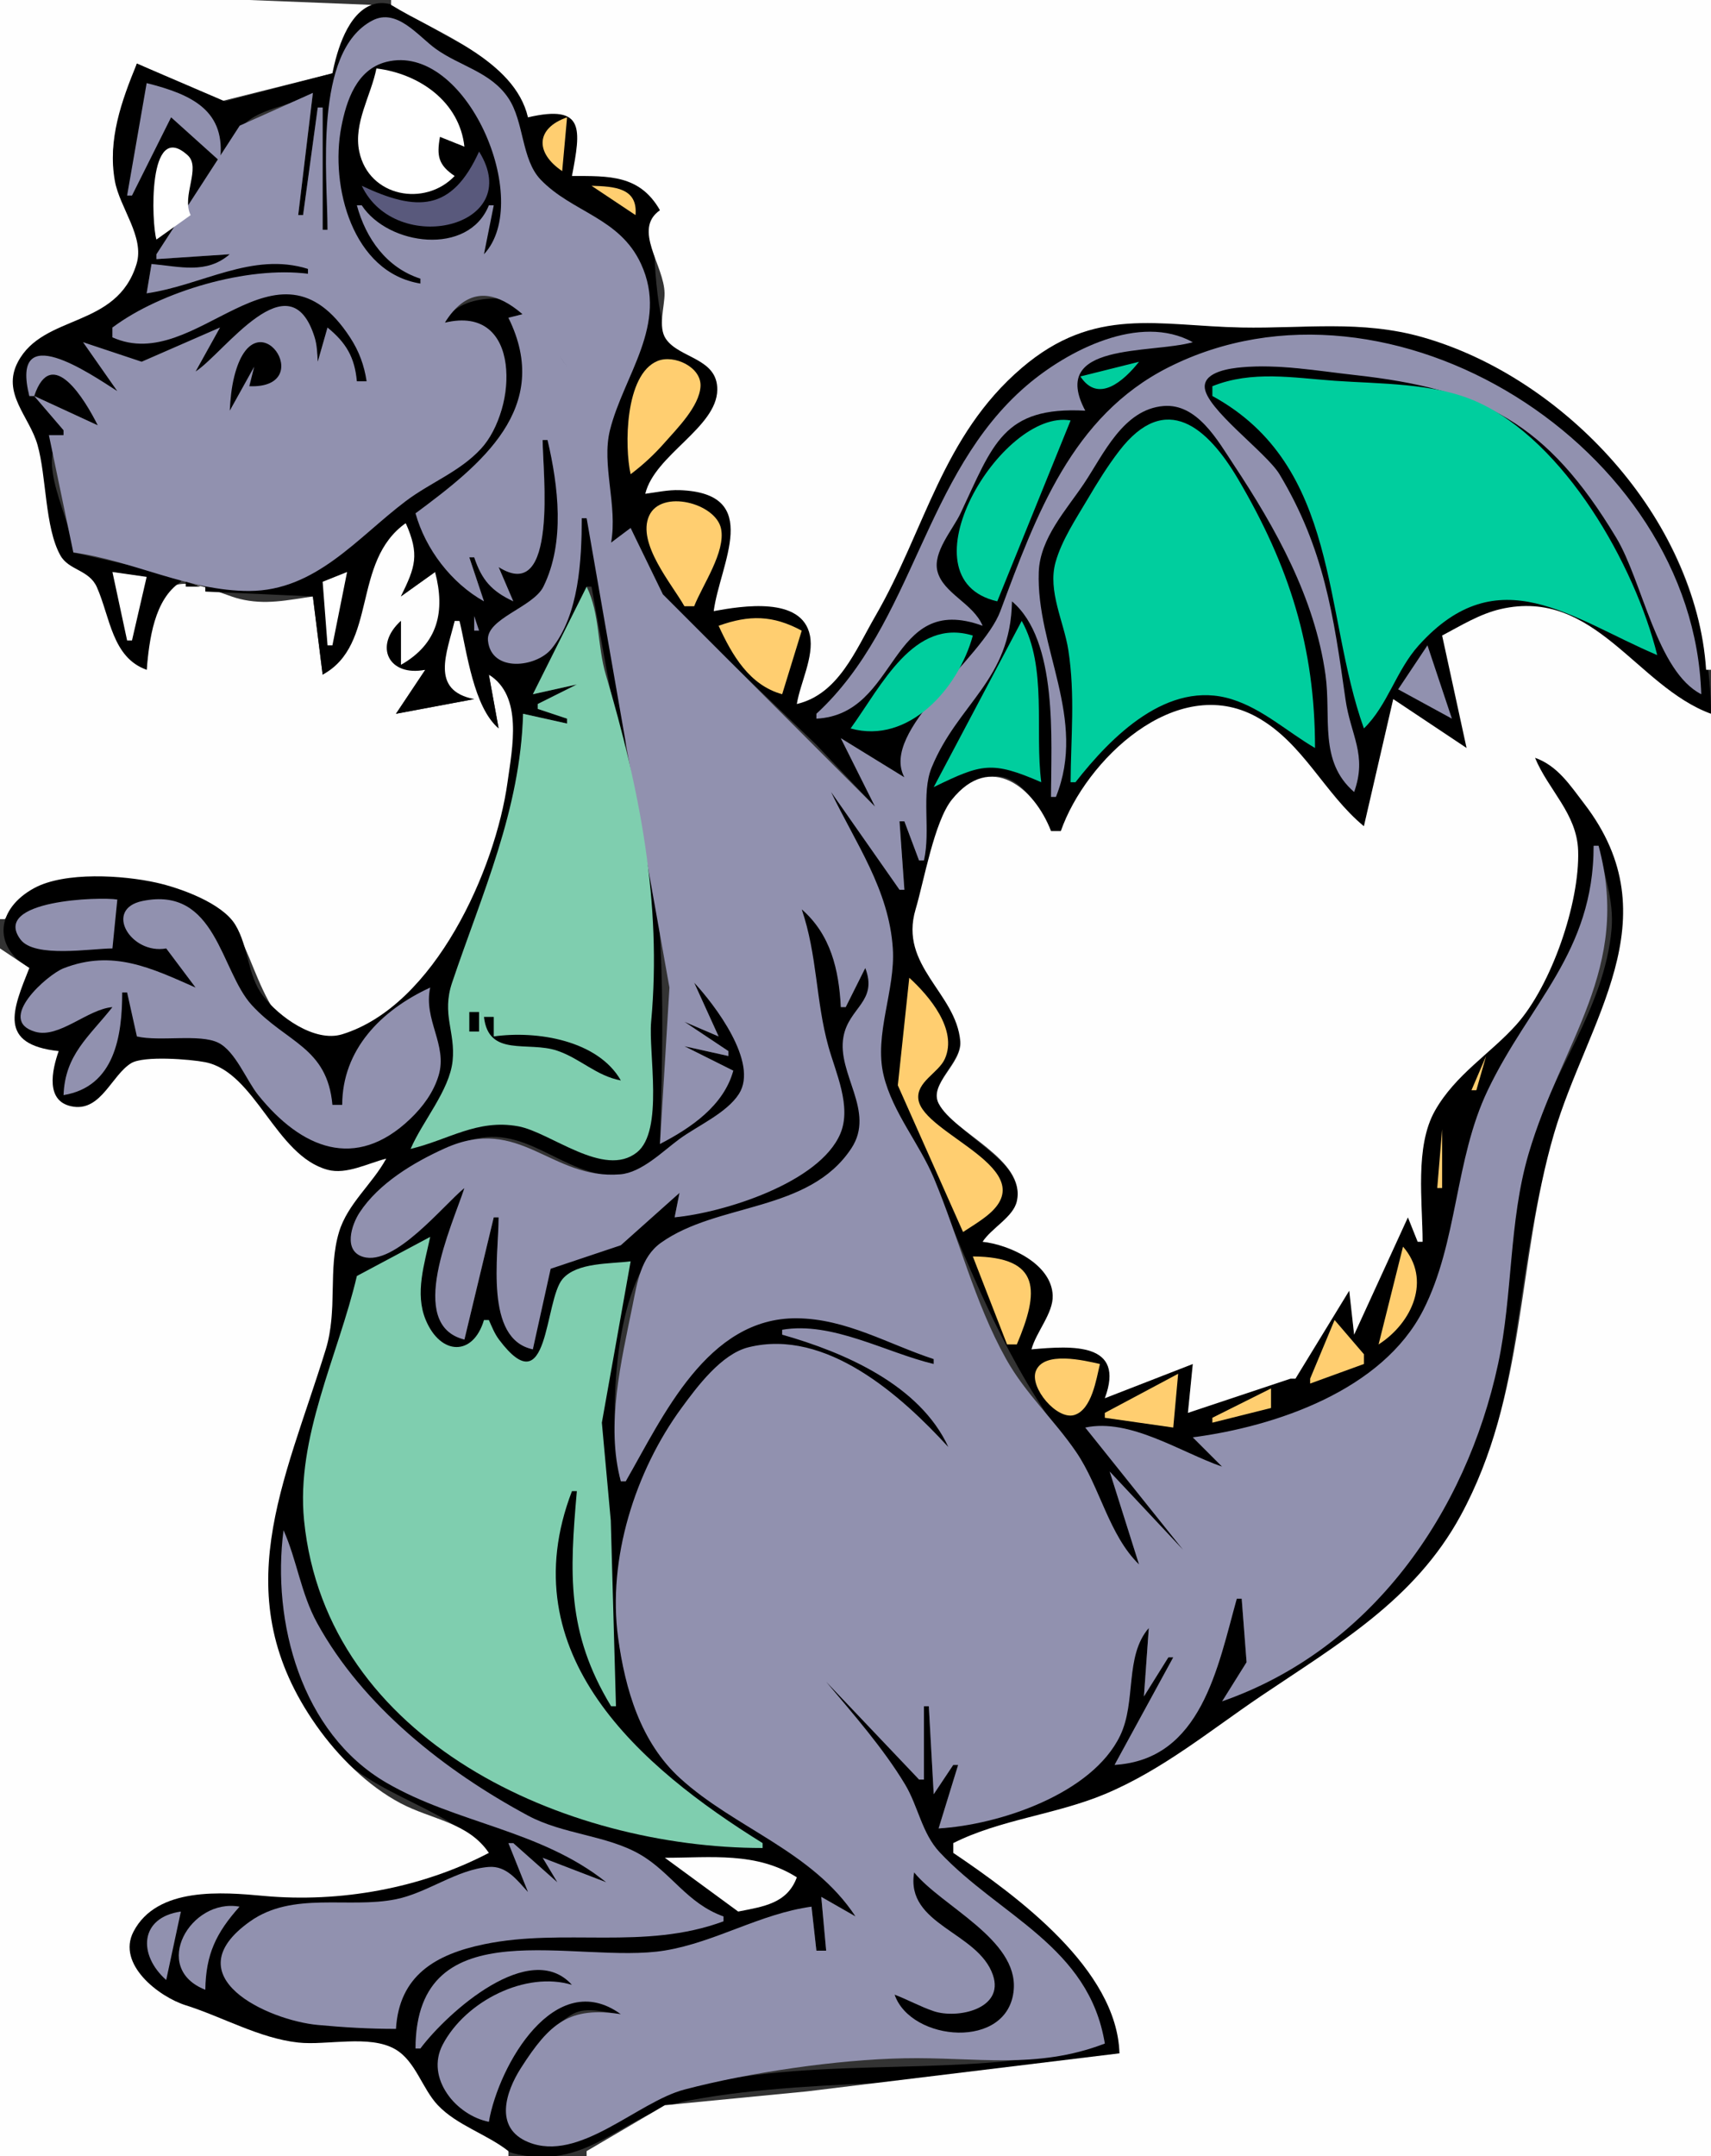
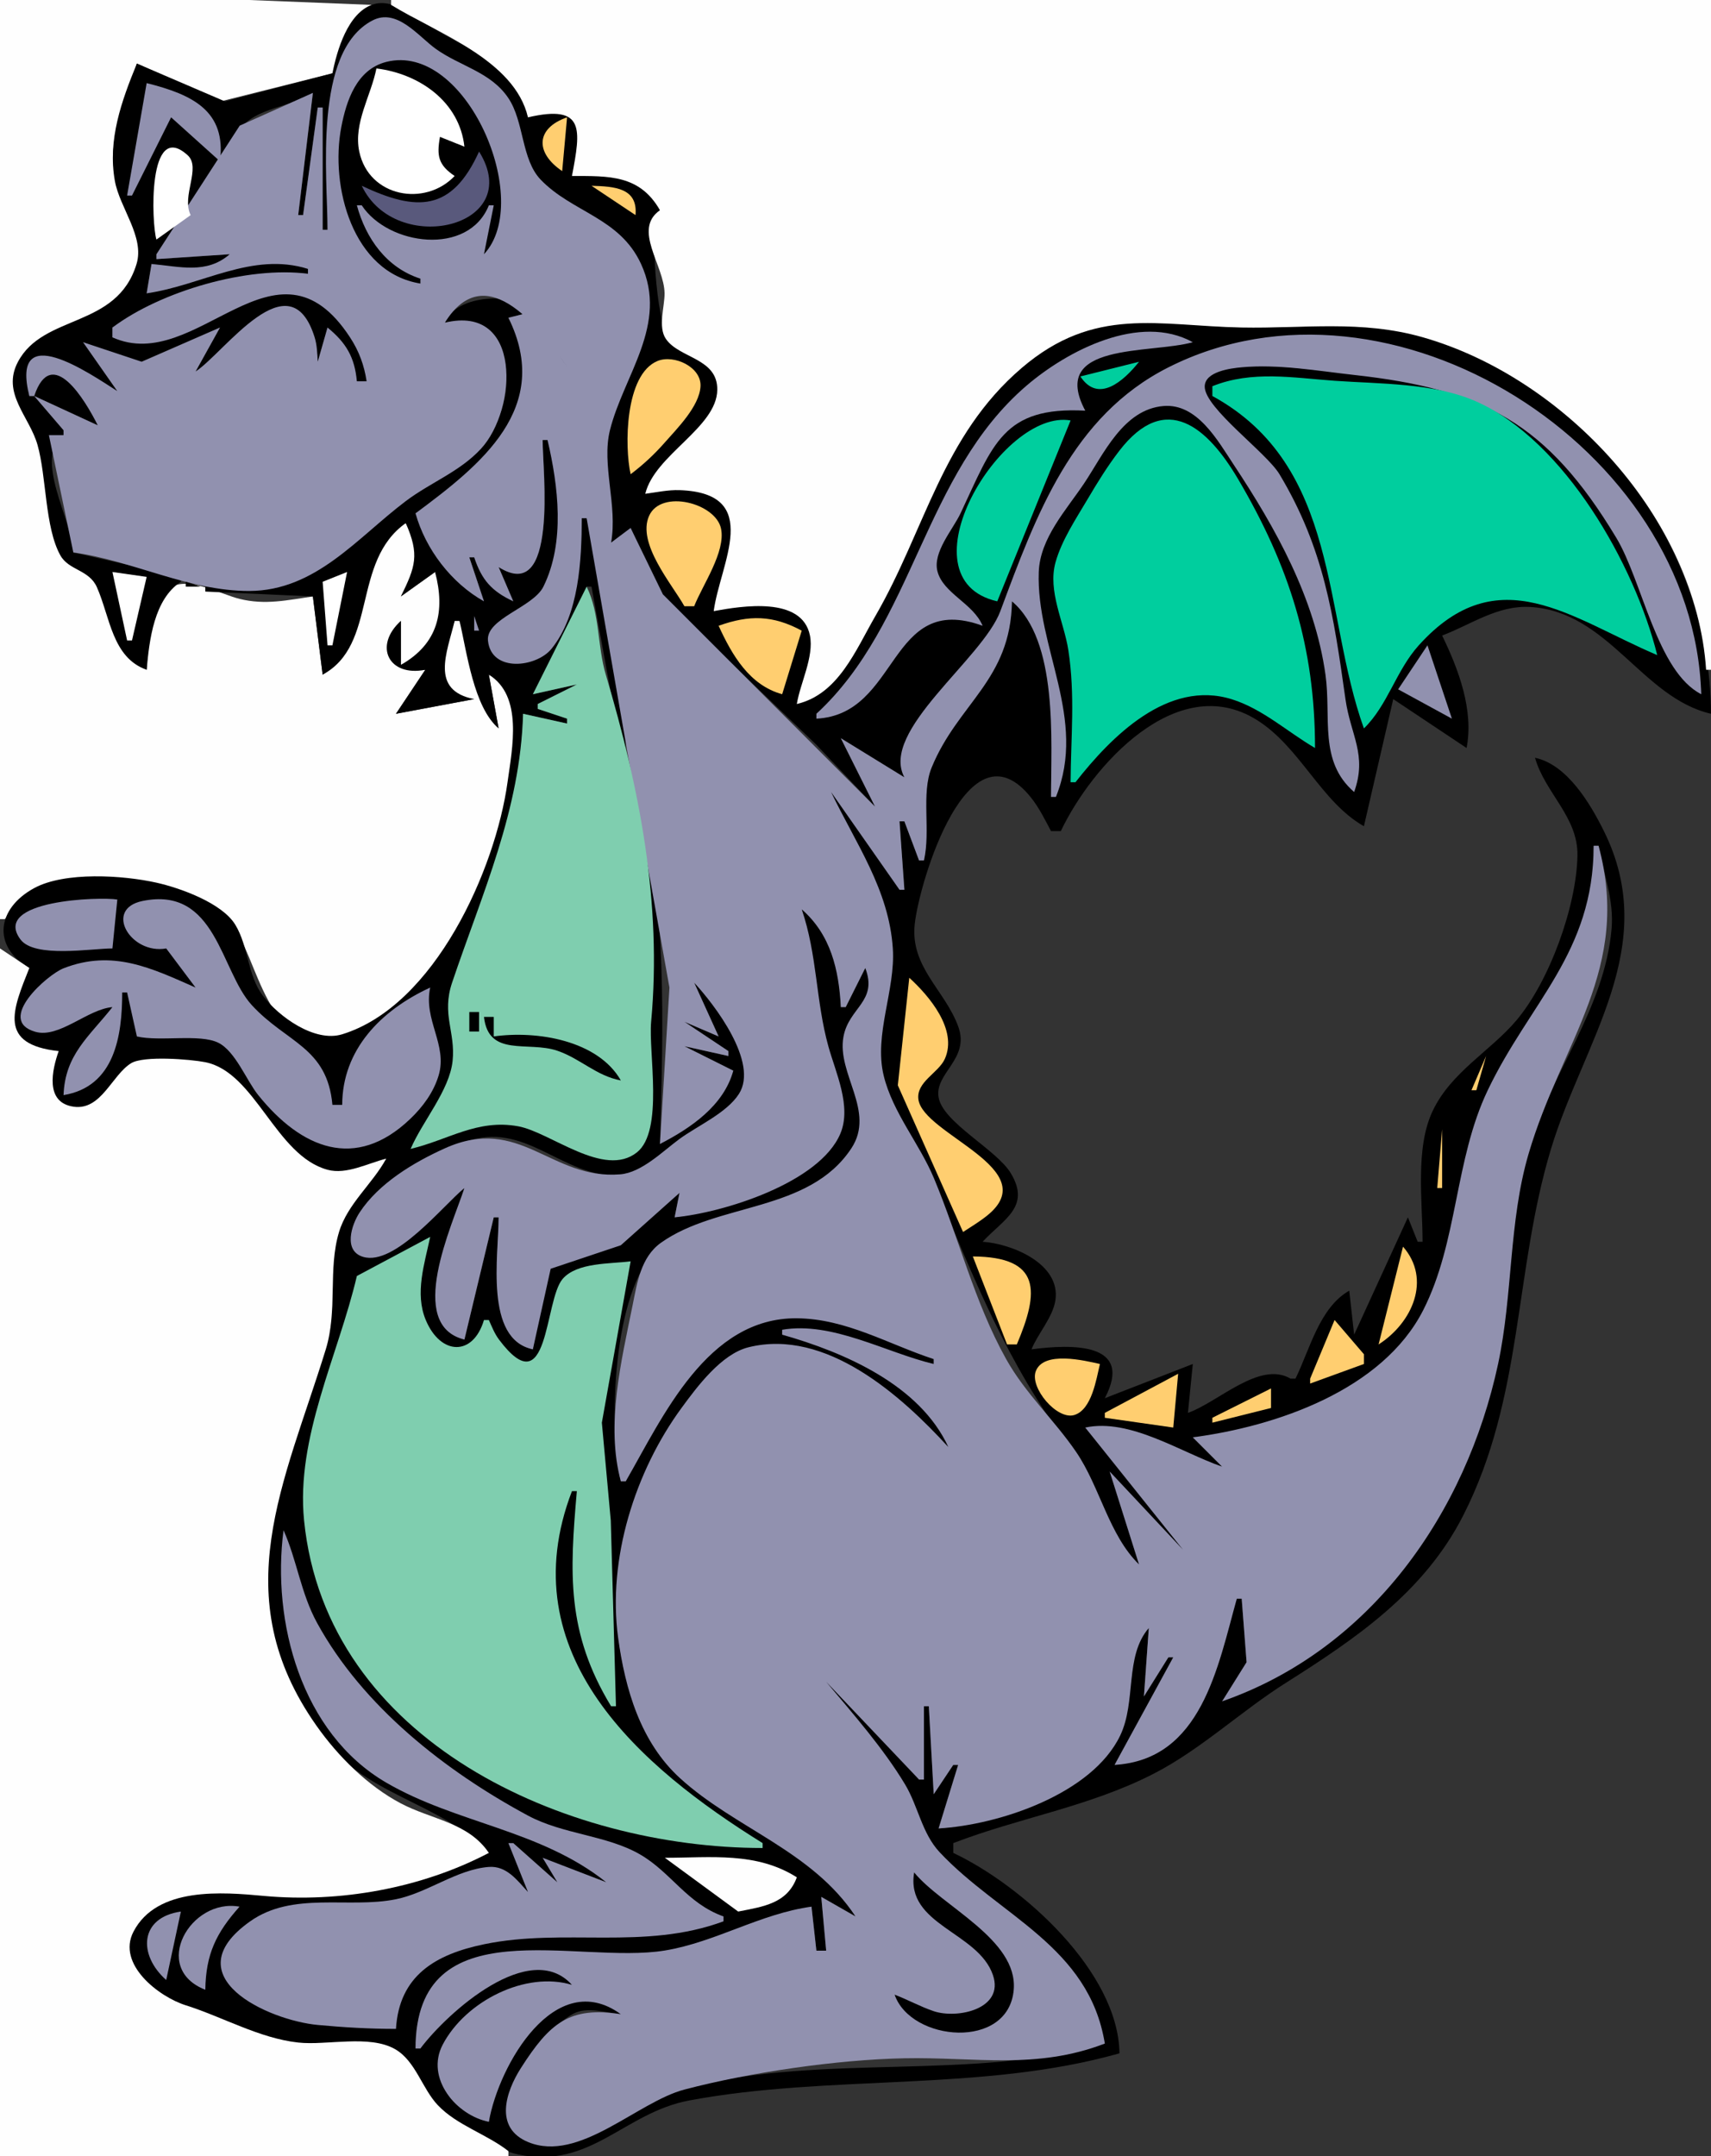
<svg xmlns="http://www.w3.org/2000/svg" width="350" height="441">
  <rect width="100%" height="100%" fill="#333333" stroke="none" />
  <path style="fill:#fefefe; stroke:none;" d="M0 0L0 188L1 188C8.076 178.696 21.327 178.059 32 180.847C36.403 181.998 44.077 184.694 46.974 188.297C53.177 196.009 54.186 216.316 70 212.009C89.437 206.715 101.685 177.944 103.941 160C104.741 153.64 107.542 140.981 100 138L102 149L94 127L93 127C90.888 133.469 87.49 141.983 97 143L81 146L87 137C79.567 137.656 77.75 132.497 82 127L82 136C90.209 132.832 91.697 124.619 89 117L82 122C85.771 116.443 86.491 112.982 83 107C70.362 113.47 76.656 129.624 66 138L64 122C58.755 122.753 54.282 123.804 49 122.499C45.286 121.581 39.326 118.267 35.51 119.835C30.761 121.787 30.228 132.693 30 137C23.179 133.246 22.914 125.654 19.815 119.215C18.237 115.937 14.088 116.028 12.579 112.785C9.56 106.301 9.661 97.001 7.675 90C6.23 84.903 1.074 80.617 3.712 75.014C8.782 64.247 24.613 68.004 28.283 54C29.948 47.646 24.195 41.322 23.336 35C22.285 27.261 25.854 20.203 28 13L45.027 20.762L68 15L76 1L51 0L0 0z" />
  <path style="fill:#000000; stroke:none;" d="M68 15L46.01 20.735L28 13C24.853 20.667 21.997 28.585 23.495 37C24.474 42.496 29.624 48.441 27.93 54C23.885 67.271 8.891 64.118 3.659 74.038C0.275 80.455 6.017 85.155 7.675 91C9.523 97.513 9.168 107.89 12.343 113.592C14.075 116.703 18.205 116.49 19.815 120.101C22.532 126.198 22.919 134.511 30 137C30.548 130.872 31.511 122.568 37 119L37 118L15 113C14.77 106.311 6.73 93.678 13 89L13 88L7 81L20 87C17.942 81.305 9.41 68.646 7 81L6 81C3.296 65.572 18.191 77.389 24 80L17 70L28 74.381L45 67L40 76C46.743 72.939 57.768 53.77 64.02 68.961C64.695 70.601 64.81 72.264 65 74L67 67L73 78L75 78C74.712 74.697 73.952 71.941 72.222 69.059C58.083 45.505 39.99 75.016 23 69L23 67C34.757 60.707 49.485 54.829 63 56L63 55C52.2 50.658 40.737 57.743 30 60L31 54C36.283 54.69 43.23 56.714 47 52L32 53L32 52C43.412 46.025 42.392 35.364 49.032 26.451C52.383 21.952 59.462 21.984 64 19L61 44L62 44L65 22L66 22L66 47L67 47C67 35.913 66.73 26.712 70.007 16C71.194 12.12 72.858 5.978 77.09 4.338C81.421 2.661 85.168 7.737 88.196 9.974C93.578 13.948 100.076 15.096 103.971 21.014C107.119 25.797 106.55 33.264 110.497 37.298C117.078 44.026 126.739 45.406 131.135 55C136.737 67.228 126.506 76.922 124.444 88C123.095 95.244 125.997 103.362 125 111L129 108L134.943 121.568L166.972 152.316L179 165L172 151L185 159C181.512 148.827 200.165 136.692 204.253 127C212.886 106.537 218.8 85.85 240 75.144C285.284 52.277 345.33 92.91 348 142C339.77 135.873 339.435 124.717 334.568 116C328.281 104.742 319.804 88.775 307.999 82.593C298.418 77.576 288.351 77.838 278 76.695C269.778 75.787 261.291 74.366 253.001 75.126C250.762 75.331 245.825 75.938 245.825 79.08C245.825 84.073 259.371 93.981 262.323 99C271.054 113.847 272.872 127.321 275.224 144C276.211 150.998 278.997 154.744 277 162C270.635 154.365 272.443 146.314 271.137 137C268.94 121.334 261.013 107.11 252.331 94C249.006 88.98 244.994 82.138 238 82.662C229.16 83.324 225.408 92.596 221.127 98.885C217.372 104.402 212.567 109.974 212.281 117C211.635 132.852 221.217 146.323 216 163L215 163C214.999 152.722 216.985 128.805 207 123C206.558 138.46 196.216 143.426 190.538 156.027C188.109 161.417 189.974 169.868 189 176L188 176L185 168L184 168L185 182L184 182C181.247 174.783 176.645 166.229 170 162C173.617 172.377 180.971 180.789 182.25 192C183.344 201.587 178.359 211.619 180.754 221C182.683 228.556 188.063 234.876 191.045 242C199.46 262.105 205.774 278.322 218.773 296.027C223.812 302.89 226.033 315.316 233 320L227 301L242 317C238.541 305.028 229.324 300.895 222 292L250 300L244 294C260.667 292.544 283.006 284.906 291.122 269C298.249 255.032 297.583 238.272 304.327 224.003C306.759 218.858 311.014 215.63 314.098 210.97C321.856 199.242 325.992 187.026 326 173L327 173C328.034 178.648 330.182 184.163 329.664 190C328.206 206.437 317.239 219.522 312.688 235C308.612 248.863 309.477 263.905 306.446 278C299.466 310.46 279.847 333.702 250 348L255 340L254 327L253 327C248.109 340.536 245.672 359.168 228 361L240 339L239 339L234 347L235 333C229.581 337.334 232.138 348.655 228.65 354.997C222.261 366.616 204.428 372.746 192 374L196 361L195 361L191 367L190 349L189 349L189 364L188 364C183.604 356.222 176.808 348.437 169 344C173.654 351.429 179.843 357.671 184.527 365C187.508 369.664 188.282 375.761 192.206 379.741C204.757 392.473 221.378 398.89 226 418C198.646 425.727 169.074 419.959 141 426.876C131.795 429.144 118.388 441.805 109.015 438.151C96.513 433.278 110.276 415.749 117.196 411.941C120.096 410.345 123.902 411.696 127 412C114.574 399.523 101.149 423.286 100 434C76.738 426.493 101.463 402.589 117 406C110.176 395.003 89.847 411.605 86 419L85 419C85.182 390.381 118.552 401.815 136 399.126C146.343 397.531 155.692 392.034 166 390L167 399L169 399L168 388L175 392C165.475 371.44 137.335 369.632 129.262 347C122.554 328.192 127.338 305.999 138.683 290C142.123 285.15 147.789 276.946 154.059 275.714C170.646 272.454 182.766 286.941 194 296C189.905 283.188 172.413 275.349 160 273L160 272L191 279L191 278C182.188 273.955 172.02 268.896 162 269.434C144.388 270.381 134.055 288.729 128 303L127 303C124.432 291.617 125.322 264.208 134.35 255.589C144.517 245.881 170.834 249.086 175.476 232.973C177.497 225.955 172.167 219.693 172.786 213.027C173.36 206.858 181.097 204.822 177 198L173 206L172 206C171.791 198.691 170.753 190.072 164 186C166.3 195.289 166.811 204.863 169.171 214C170.5 219.142 173.868 225.601 171.852 230.94C167.913 241.373 147.964 247.541 138 249L139 244L126 254.713L111.98 259.52L109 276C99.362 272.605 102 257.183 102 249L101 249L95 274C83.288 269.413 92.916 251.693 95 243C89.566 246.146 81.799 257.288 75.167 256.683C69.675 256.183 73.226 249.286 74.996 247.063C79.892 240.912 87.713 236.362 95 233.638C107.511 228.961 114.73 240.846 126.885 240.503C131.336 240.377 135.57 236.188 139 233.702C142.756 230.98 149.583 227.935 151.79 223.741C155.264 217.142 146.861 204.815 142 201L147 212L140 209L149 215L149 216L140 214L150 219C147.126 225.828 140.839 229.787 135 234C135.732 208.308 136.337 186.393 131 161L130 161C132.626 180.264 133.003 197.633 133 217C132.999 221.999 134.363 233.578 128.784 236.152C121.983 239.29 114.328 232.09 108 230.585C98.998 228.443 92.167 232.102 84 235C86.986 229.827 92.37 223.009 93.089 217C93.699 211.903 90.514 208.519 92.169 203C97.931 183.782 106.718 166.657 107 146L116 148L116 147L110 145L110 144L118 140L109 142C114.341 133.675 119.935 130.939 120 120L121 120L127 153L128 153C127.812 139.378 125.392 118.323 120 106L119 106C118.951 114.481 118.065 124.802 112.822 131.844C109.997 135.637 101.21 137.992 100.366 131.056C99.837 126.714 109.169 124.888 111.162 120.959C115.612 112.184 114.835 99.062 112 90L111 90C111 97.038 114.463 121.463 102 116L105 123L97 114L96 114L99 123C92.9 118.112 87.898 112.311 85 105C98.833 97.687 114.374 81.515 104 65L108 64C109.071 68.913 111.092 73.215 116 75C114.245 71.624 112.4 66.176 109.592 63.658C105.122 59.65 93.314 60.16 91 66C104.485 63.779 106.474 80.368 99.981 88.973C95.169 95.349 88.16 97.851 82 102.505C67.638 113.355 60.744 120.981 42 120L42 121L64 122L66 138C77.346 131.845 71.853 114.938 83 107C85.847 113.453 84.993 115.915 82 122L89 117C91.107 125.028 89.638 131.669 82 136L82 127C76.363 132.108 79.489 138.493 87 137L81 146L97 143C87.903 141.202 91.429 133.557 93 127L94 127C95.51 133.4 96.884 144.65 102 149L100 138C107.033 142.352 104.788 153.008 103.82 160C101.347 177.867 88.934 205.732 70 211.558C64.371 213.29 57.01 207.935 53.785 203.684C50.579 199.457 50.873 193.666 48.135 189.156C45.437 184.714 36.914 181.644 32.001 180.546C25.154 179.015 13.282 178.254 7.011 181.648C-0.66 185.799 -1.684 193.577 6 198C1.163 206.632 -0.455 214.242 12 215C10.187 219.015 8.829 225.949 15.074 226.919C20.939 227.83 22.949 220.852 26.823 218.105C29.409 216.272 38.548 216.879 41.684 217.481C51.388 219.343 55.971 236.105 66.027 239.331C70.384 240.728 74.941 238.385 79 237C75.385 241.683 70.512 246.096 68.953 252C67.087 259.065 69.115 266.616 66.948 274C58.645 302.291 45.301 326.443 64.746 354C74.345 367.603 89.574 368.107 100 379C81.407 386.041 66.703 387.457 47 387.03C40.517 386.89 30.889 387.905 27.286 394.227C23.499 400.872 30.284 407.461 36.003 409.838C43.062 412.772 52.304 416.949 60 417.793C65.925 418.443 73.36 416.487 78.962 418.717C83.71 420.607 85.193 426.06 88.129 429.772C91.453 433.977 100.792 439.628 106.059 440.703C120.885 443.73 127.686 432.124 141 429.638C169.905 424.239 200.891 427.956 229 420C228.763 403.366 209.283 385.769 195 379L195 377C208.686 371.736 222.726 369.604 236 362.803C245.556 357.907 253.879 350.009 263 344.242C277.335 335.179 291.314 325.702 299.306 310C311.654 285.743 309.672 260.148 317.271 235C323.916 213.009 339.803 193.632 328.1 170.01C325.277 164.311 320.55 156.374 314 155C316.041 162.187 322.827 167.103 322.681 175C322.489 185.437 316.915 200.779 310.173 208.739C304.903 214.961 296.859 219.276 293.082 227.201C289.436 234.849 291 245.779 291 254L290 254L288 249L277 273L276 264C269.898 267.498 267.985 275.909 265 282L264 282C257.674 278.255 249.166 286.843 243 289L244 279L226 286C232.075 274.446 219.012 274.954 211 276C212.33 272.745 215.345 269.466 215.886 266C217.065 258.442 206.825 254.355 201 254C205.26 249.394 210.908 246.876 206.783 239.999C203.851 235.11 192.841 229.611 191.991 224.429C191.178 219.476 198.431 216.62 196.027 210C193.313 202.525 186.156 197.832 187.118 189C188.056 180.384 198.043 147.009 210.908 163.149C212.566 165.228 213.752 167.667 215 170L217 170C223.303 156.733 240.705 137.121 257 147.206C265.951 152.745 270.164 163.98 279 169L285 143L300 153C301.511 145.312 298.359 136.886 295 130C300.948 127.739 306.351 123.778 313 124.154C329.025 125.059 335.838 142.721 350 146C349.93 111.568 325.059 78.387 292 68.977C279.444 65.403 267.665 67.136 255 66.986C237.644 66.779 224.535 61.998 209.003 74.434C192.379 87.744 189.136 107.606 179.069 125C174.893 132.217 171.25 140.914 163 144C164.007 139.789 167.359 133.358 166.051 129.031C163.869 121.818 151.391 123.784 146 125C148.107 115.059 156.412 100.445 139.005 100.129C136.64 100.086 134.314 100.58 132 101C134.827 93.573 146.378 87.939 146.959 80.032C147.463 73.181 140.038 73.183 136.832 69.314C134.286 66.243 132.657 45.21 135 43C131.895 35.026 124.328 36 117 36C119.712 26.397 119.849 20.302 108 24C106.552 13.51 95.88 10.372 88 5.387C84.775 3.348 80.333 -0.478 76.21 0.935C71.124 2.678 68.921 10.335 68 15z" />
  <path style="fill:#fefefe; stroke:none;" d="M80 0L80 1C89.405 6.781 105.25 12.232 108 24C119.718 21.292 118.801 26.445 117 36C124.577 36.001 130.847 35.74 135 43C129.344 46.935 135.887 54.281 135.942 60C135.969 62.754 134.543 66.867 136.209 69.314C138.945 73.332 146.815 73.214 146.726 79.744C146.621 87.465 133.904 93.06 132 101C134.3 100.701 136.677 100.176 139.005 100.257C156.268 100.86 147.249 115.355 146 125C151.674 123.97 164.084 121.886 165.685 130.011C166.538 134.336 163.686 139.732 163 144C171.516 141.999 175.021 132.996 179.069 126C189.269 108.376 192.692 89.209 209.003 75.26C223.932 62.493 236.881 66.669 254 66.989C266.667 67.225 278.45 65.405 291 68.977C319.955 77.219 346.935 105.999 349 137L350 137L350 0L80 0z" />
  <path style="fill:#9191af; stroke:none;" d="M67 47L66 47L66 22L65 22L62 44L61 44L64 19L49.032 25.703L32 52L32 53L47 52C42.207 56.136 36.825 54.508 31 54L30 60C41.365 58.361 51.547 51.441 63 55L63 56C50.676 54.393 32.912 59.551 23 67L23 69C40.312 76.843 56.433 45.701 71.635 69.059C73.473 71.884 74.488 74.708 75 78L73 78C72.561 73.089 70.805 70.11 67 67L65 74C64.896 72.296 64.869 70.609 64.352 68.961C59.255 52.724 45.926 72.137 40 76L45 67L29 73.998L17 70L24 80C18.433 76.445 2.009 65.063 6 81L7 81C10.574 70.351 17.435 81.869 20 87L7 81L13 88L13 89L10 89L15 113C27.092 114.656 38.623 120.919 51 120.88C64.584 120.838 73.067 110.009 83 102.505C88.048 98.691 94.022 96.518 98.391 91.792C105.799 83.779 106.886 62.175 91 66C99.623 52.1 111.064 68.141 116 75L108 64L104 65C113.109 83.425 98.396 95.061 85 105C87.028 112.326 92.337 119.273 99 123L96 114L97 114C98.551 118.645 100.559 120.916 105 123L102 116C114.228 123.751 111 96.517 111 90L112 90C114.197 99.394 115.638 110.902 111.162 119.985C109.056 124.257 99.344 126.522 99.819 131.056C100.507 137.63 109.73 136.52 112.822 132.702C118.463 125.736 118.983 114.548 119 106L120 106L128.364 154L136.941 202L135 234C141.341 230.717 148.05 226.164 150 219L140 214L149 216L149 215L140 209L147 212L142 201C146.103 205.423 155.256 217.309 151.164 223.741C148.674 227.656 142.691 230.266 139 232.968C135.592 235.463 131.275 239.844 126.885 240.204C112.69 241.369 106.399 227.937 91 234.884C84.605 237.769 77.47 242.037 73.547 248.028C71.926 250.502 70.14 255.869 74.301 257.094C80.749 258.992 90.566 246.66 95 243C92.457 250.776 82.95 271.035 95 274L101 249L102 249C102 256.706 99.013 273.914 109 276L112.648 259.52L127 254.713L139 244L138 249C147.939 248.07 167.642 241.954 171.901 231.884C174.256 226.317 170.935 219.393 169.443 214C166.855 204.653 167.201 195.375 164 186C169.947 191.197 171.595 198.35 172 206L173 206L177 198C179.611 204.884 173.649 206.025 172.537 212.059C171.138 219.654 179.153 227.289 174.155 234.882C165.485 248.05 146.778 245.928 135.188 254.212C131.088 257.143 130.331 262.393 129.401 267C127.098 278.398 123.872 291.503 127 303L128 303C135.614 289.777 144.656 269.49 163 269.649C173.109 269.736 181.73 274.964 191 278L191 279C181.155 276.64 170.207 270.238 160 272L160 273C172.799 276.641 188.165 283.299 194 296C184.425 285.539 169.01 271.626 153.115 275.577C147.548 276.961 142.604 283.634 139.404 288.001C129.928 300.934 124.229 318.878 126.443 335C127.886 345.512 131.001 356.33 139.118 363.733C150.362 373.987 166.137 378.562 175 392L168 388L169 399L167 399L166 390C155.49 391.439 146.36 397.263 136 398.969C117.978 401.935 85.063 389.885 85 419L86 419C91.609 411.559 108.435 396.497 117 406C107.601 403.116 95.264 409.274 90.567 418.207C86.927 425.13 93.431 432.743 100 434C102.036 422.36 113.578 402.267 127 412C116.48 410.335 112.422 413.837 106.56 423C103.428 427.896 101.034 435.265 108.042 438.155C118.451 442.449 130.34 429.948 140 427.41C153.393 423.891 171.209 421.283 185 421.011C199.5 420.725 211.983 423.393 226 418C222.781 398.093 204.428 391.911 192.206 378.857C188.576 374.98 187.832 369.48 185.144 365C180.75 357.677 174.498 350.554 169 344L188 364L189 364L189 349L190 349L191 367L195 361L196 361L192 374C204.35 373.282 223.408 366.959 229.145 354.997C232.492 348.018 230 338.795 235 333L234 347L239 339L240 339L228 361C245.758 359.955 249.108 340.974 253 327L254 327L255 340L250 348C280.471 337.383 299.896 309.462 306.446 279C309.477 264.905 308.612 249.863 312.688 236C319.463 212.958 333.792 198.212 327 173L326 173C325.955 194.898 312.926 205.012 304.327 223.011C297.519 237.262 298.248 254.021 291.122 268C282.777 284.368 261.006 291.769 244 294L250 300C241.506 297.051 231.151 290.043 222 292L242 317L227 301L233 320C226.821 313.981 225.024 304.161 220.148 297.01C215.649 290.412 209.758 285.054 205.818 278C199.287 266.307 196.178 253.263 191.045 241C188.074 233.902 182.594 227.556 180.763 220C178.729 211.602 183.197 202.534 182.635 194C181.842 181.964 175.062 172.556 170 162L184 182L185 182L184 168L185 168L188 176L189 176C190.412 169.961 188.389 162.341 190.571 157.01C195.968 143.825 206.779 139.124 207 123C216.487 130.992 214.993 151.485 215 163L216 163C222.451 146.978 211.932 132.472 212.489 117C212.738 110.074 218.121 104.32 221.758 98.885C225.733 92.945 229.739 83.745 238 83.05C244.894 82.469 249.103 90.125 252.331 95C261.012 108.112 268.939 122.333 271.137 138C272.361 146.727 269.713 155.724 277 162C279.736 154.369 276.268 150.398 275.224 143C272.809 125.88 270.83 112.165 261.726 97C259.055 92.55 246.435 83.489 246.435 79.08C246.435 75.972 251.825 75.325 254 75.126C261.598 74.433 269.461 75.862 277 76.695C303.347 79.605 316.478 86.497 330.624 110C336.007 118.943 338.902 137.326 348 142C346.533 91.572 284.428 52.205 239 75.144C219.271 85.107 211.953 105.355 204.632 125C200.959 134.858 179.901 149.5 185 159L172 151L179 165L135.599 121.568L129 108L125 111C126.379 103.407 123.007 95.091 124.769 88C127.56 76.765 136.819 66.372 131.135 54C126.762 44.483 117.057 43.478 110.597 36.745C106.618 32.598 107.249 24.896 103.971 20.038C100.357 14.683 94.098 13.566 89.115 9.974C85.558 7.41 81.197 1.577 76.185 4.188C63.998 10.537 67 36.142 67 47z" />
  <path style="fill:#000000; stroke:none;" d="M86 58L86 57C79.1 54.785 74.847 48.817 73 42L74 42C79.414 50.249 95.814 52.443 100 42L101 42L99 52C109.24 41.046 95.327 8.517 79.01 12.666C72.952 14.207 70.854 20.578 69.814 26C67.499 38.064 72.064 55.745 86 58z" />
  <path style="fill:#ffffff; stroke:none;" d="M77 14C75.909 19.549 72.266 25.18 73.489 30.997C75.453 40.341 86.957 42.362 93 36C89.668 33.739 89.302 31.903 90 28L95 30C93.996 20.83 85.822 15.091 77 14z" />
  <path style="fill:#9191af; stroke:none;" d="M30 17L26 40L27 40L35 24L45 33C46.317 22.713 39.426 19.359 30 17z" />
  <path style="fill:#ffce70; stroke:none;" d="M115 35L116 24C109.606 26.215 109.402 31.219 115 35z" />
  <path style="fill:#ffffff; stroke:none;" d="M32 49L39 44C37.059 40.126 41.21 34.313 38.382 31.749C30.138 24.271 31.002 45.809 32 49z" />
  <path style="fill:#59597c; stroke:none;" d="M98 31C92.409 43.327 85.241 43.311 74 38C80.988 52.688 107.633 46.48 98 31z" />
  <path style="fill:#ffffff; stroke:none;" d="M91 32L92 33L91 32z" />
  <path style="fill:#ffce70; stroke:none;" d="M121 38L130 44C130.505 38.382 125.624 38.145 121 38z" />
  <path style="fill:#ffffff; stroke:none;" d="M40.667 39.333L41.333 39.667L40.667 39.333z" />
  <path style="fill:#9191af; stroke:none;" d="M72 39L73 40L72 39z" />
-   <path style="fill:#000000; stroke:none;" d="M89 61L88 64L89 61z" />
  <path style="fill:#9191af; stroke:none;" d="M66 66L67 67L66 66M167 146L167 147C184.095 146.134 181.634 120.954 201 128C199.103 123.416 192.962 121.418 191.767 116.875C190.742 112.974 194.92 108.315 196.484 105C203.168 90.842 205.15 83.118 222 84C214.517 69.94 235.201 72.445 244 70C233.138 63.992 218.327 71.73 210.003 78.867C188.807 97.04 187.068 127.507 167 146z" />
-   <path style="fill:#000000; stroke:none;" d="M47 84L52 75L51 79C65.365 79.557 52.202 59.892 47.923 76.998C47.341 79.324 47.13 81.617 47 84z" />
  <path style="fill:#ffce70; stroke:none;" d="M129 97C131.562 95.068 133.814 92.981 135.942 90.564C138.51 87.645 143.026 83.155 143.294 79.074C143.555 75.085 137.875 72.457 134.51 73.835C127.793 76.587 127.735 91.39 129 97z" />
  <path style="fill:#00ce9e; stroke:none;" d="M221 77C224.662 82.59 229.868 77.942 233 74L221 77M248 79L248 81C274.19 95.313 270.56 125.509 279 149C283.896 144.231 285.563 137.173 290.21 132.011C306.513 113.902 321.379 126.513 339 134C334.441 115.594 320.042 90.136 302 82.133C293.339 78.291 282.28 78.544 273 77.885C264.547 77.286 256.104 75.737 248 79M204 123L219 86C204.856 83.522 183.928 118.424 204 123M219 160L220 160C227.351 150.611 238.928 138.943 252 143.037C258.303 145.012 263.377 149.721 269 153C269 132.356 263.735 115.78 253.264 98C247.094 87.522 238.502 79.799 228.95 92.224C226.599 95.283 224.495 98.678 222.537 102C220.159 106.035 217.19 110.46 215.921 115C214.27 120.905 217.643 127.185 218.54 133C219.954 142.165 219.053 150.846 219 160z" />
  <path style="fill:#ffce70; stroke:none;" d="M140 124L142 124C143.718 119.641 148.468 112.887 147.498 108.146C146.424 102.898 135.25 99.998 132.778 105.511C130.25 111.146 137.447 119.466 140 124z" />
  <path style="fill:#ffffff; stroke:none;" d="M23 117L26 131L27 131L30 118L23 117M66 119L67 132L68 132L71 117L66 119z" />
  <path style="fill:#000000; stroke:none;" d="M38 119L38 120L41 120L38 119z" />
  <path style="fill:#7fceaf; stroke:none;" d="M120 120L109 142L118 140L110 144L110 145L116 147L116 148L107 146C106.438 165.744 98.638 182.707 92.478 201C90.301 207.465 93.2 211.044 92.584 217C91.957 223.052 86.378 229.401 84 235C91.727 233.166 97.63 228.849 106 230.378C112.62 231.588 123.561 241.058 130.286 235.715C135.832 231.308 132.619 215.276 133.196 209C135.436 184.649 130.837 161.301 123.922 138C122.174 132.112 122.726 125.522 120 120z" />
  <path style="fill:#9191af; stroke:none;" d="M101.667 123.333L102.333 123.667L101.667 123.333z" />
-   <path style="fill:#fefefe; stroke:none;" d="M295 130L300 153L285 143L279 169C270.907 162.338 266.546 151.853 257 146.621C240.581 137.623 222.061 155.509 217 170L215 170C211.581 161.131 202.651 153.675 194.714 163.561C191.103 168.058 189.001 180.257 187.292 186C183.844 197.585 195.585 203.038 196.438 213C196.83 217.578 189.911 221.689 192.015 225.727C195.202 231.844 209.962 237.099 207.996 245.743C207.267 248.948 202.777 251.222 201 254C206.419 254.593 215.111 258.453 215.339 265C215.464 268.616 211.94 272.469 211 276C219.305 275.277 230.28 274.508 226 286L244 279L243 289L264 282L265 282L276 264L277 273L288 249L290 254L291 254C291 245.9 289.378 234.538 293.528 227.201C297.734 219.765 304.897 215.513 310.2 209.575C317.336 201.584 323.169 184.7 322.822 174C322.576 166.418 316.74 161.622 314 155C318.624 156.636 321.176 160.623 324.096 164.432C342.157 187.993 324.641 208.747 317.856 232C310.246 258.082 312.241 285.291 298.79 310C289.345 327.348 273.656 336.304 258 346.884C247.439 354.021 237.837 362.021 226 366.981C216.001 371.17 204.547 372.168 195 377L195 379C208.157 387.887 228.473 402.819 229 420L165 427.793L136 430.608L120 440L120 441L350 441L350 146C334.741 140.414 326.17 120.179 307 124.578C302.698 125.565 298.86 127.959 295 130z" />
  <path style="fill:#9191af; stroke:none;" d="M97 126L97 129L98 129L97 126z" />
  <path style="fill:#ffce70; stroke:none;" d="M147 128C149.749 134.021 153.326 140.173 160 142L164 129C158.106 125.813 153.262 125.75 147 128z" />
-   <path style="fill:#00ce9e; stroke:none;" d="M209 127L191 161C200.862 156.192 202.886 155.615 213 160C211.639 149.578 214.274 136.401 209 127M174 149C185.875 152.337 196.083 140.768 199 130C186.926 126.309 180.339 140.222 174 149z" />
  <path style="fill:#9191af; stroke:none;" d="M292 132L286 141L297 147L292 132z" />
  <path style="fill:#000000; stroke:none;" d="M128 155L129 156L128 155M129.333 158.667L129.667 159.333L129.333 158.667z" />
  <path style="fill:#9191af; stroke:none;" d="M23 194L24 184C20.634 183.391 -1.844 184.086 4.191 192.167C7.074 196.025 18.695 194 23 194M34 194L40 202C30.989 198.022 23.063 194.138 13.003 198.058C9.67 199.357 -0.929 208.695 7.217 211.048C12.091 212.455 17.922 206.411 23 206C18.18 212.093 13.302 215.71 13 224C23.456 222.281 24.999 211.898 25 203L26 203L28 212C32.721 213.104 40.882 211.411 44.661 213.292C48.158 215.032 50.411 221.006 52.821 223.997C61.599 234.893 72.699 239.606 83.929 228.855C86.504 226.389 88.679 223.445 89.72 220C91.617 213.723 86.564 208.618 88 202C77.87 206.671 70.025 214.746 70 226L68 226C66.932 214.141 58.583 213.316 51.494 205.577C45.081 198.575 44.247 181.204 29.157 184.292C21.11 185.938 26.755 195.312 34 194z" />
  <path style="fill:#fefefe; stroke:none;" d="M0 194L0 441L104 441L104 440C99.508 436.492 93.482 434.733 89.575 430.622C86.345 427.223 85.01 421.548 80.822 419.15C75.523 416.115 66.9 418.44 61 417.793C53.059 416.922 45.506 412.539 38 410.173C32.461 408.427 23.855 401.77 27.299 395.126C32.106 385.855 45.518 387.023 54 387.804C69.546 389.234 86.222 386.232 100 379C95.786 372.76 88.288 372.199 82 368.881C75.22 365.303 69.148 359.243 64.746 353C45.983 326.386 58.205 303.369 66.642 276C69.09 268.059 67.059 259.592 69.353 252C71.099 246.221 76.165 242.196 79 237C75.271 237.923 70.891 240.32 67.01 239.272C56.342 236.391 52.273 219.302 41.973 217.264C38.951 216.666 29.395 215.894 26.823 217.475C22.87 219.906 20.724 227.162 15.074 226.372C9.092 225.535 10.668 218.809 12 215C-0.462 213.636 2.563 206.621 6 198L0 194z" />
  <path style="fill:#ffce70; stroke:none;" d="M186 200L183.658 222L197 252C198.662 250.921 200.384 249.883 201.932 248.637C213.745 239.134 188.854 232.081 187.867 224.886C187.375 221.303 191.996 219.456 193.279 216.58C195.95 210.59 190.038 203.679 186 200z" />
  <path style="fill:#000000; stroke:none;" d="M96 207L96 211L98 211L98 207L96 207M99 208C99.928 216.338 108.011 212.884 114 214.92C118.713 216.523 122 220.078 127 221C122.301 212.786 109.837 210.751 101 212L101 208L99 208z" />
  <path style="fill:#ffce70; stroke:none;" d="M304 216L301 223L302 223L304 216M295 231L294 243L295 243L295 231z" />
  <path style="fill:#7fceaf; stroke:none;" d="M73 261C69.204 277.229 60.495 294.006 62.2 311C66.745 356.303 115.765 377.995 156 378L156 377C130.978 361.472 104.186 338.383 117 305L118 305C116.527 321.776 115.844 333.927 125 349L126 349L124.94 311L123.115 291L129 258C124.861 258.541 118.021 258.182 115.089 261.603C111.279 266.047 112.377 287.698 102.103 274.041C101.152 272.776 100.644 271.427 100 270L99 270C96.787 277.485 90.123 277.27 87.089 269.989C84.812 264.525 86.851 258.47 88 253L73 261z" />
  <path style="fill:#ffce70; stroke:none;" d="M287 255L282 275C288.914 270.572 292.85 261.688 287 255M199 257L206 275L208 275C212.567 264.232 213.096 257.092 199 257M273 270L268 282L268 283L279 279L279 277L273 270M225 279C221.866 278.293 213.453 276.24 211.873 280.494C210.621 283.867 216.206 290.492 219.74 289.439C223.341 288.366 224.262 282.068 225 279M226 289L226 290L240 292L241 281L226 289M248 290L248 291L260 288L260 284L248 290z" />
  <path style="fill:#9191af; stroke:none;" d="M226 300L227 301L226 300M58 313C55.557 331.715 61.598 354.484 79.01 364.63C93.37 372.997 110.505 374.244 124 385L111 380L114 385L105 377L104 377L108 387C105.782 384.584 103.62 381.59 99.973 381.875C93.454 382.384 87.421 387.184 81 388.48C71.235 390.452 59.898 386.796 51.129 393.029C35.25 404.316 54.874 413.252 65 414.196C70.379 414.698 75.59 415 81 415C81.656 404.123 89.037 399.759 99 397.693C115.408 394.289 131.744 399.011 148 393L148 392C140.499 389.329 137.27 382.95 130.858 379.274C124.051 375.371 115.142 375.211 108 371.369C91.068 362.259 74.234 349.045 64.884 332C61.53 325.886 60.77 319.204 58 313z" />
  <path style="fill:#000000; stroke:none;" d="M196.333 358.667L196.667 359.333L196.333 358.667z" />
  <path style="fill:#fefefe; stroke:none;" d="M136 380L151 391C156.138 389.986 161.033 389.369 163 384C154.711 378.743 145.473 380 136 380z" />
  <path style="fill:#000000; stroke:none;" d="M187 383C185.175 393.789 200.087 395.113 203.114 403.992C205.485 410.95 195.827 413.005 191.001 411.38C188.273 410.461 185.698 409.023 183 408C186.336 417.643 206.316 419.39 207.366 406.997C208.239 396.69 192.663 389.947 187 383z" />
  <path style="fill:#9191af; stroke:none;" d="M42 407C42.104 399.745 44.197 395.379 49 390C38.954 388.165 30.735 402.588 42 407M34 405L37 391C28.527 392.211 28.201 399.869 34 405z" />
</svg>